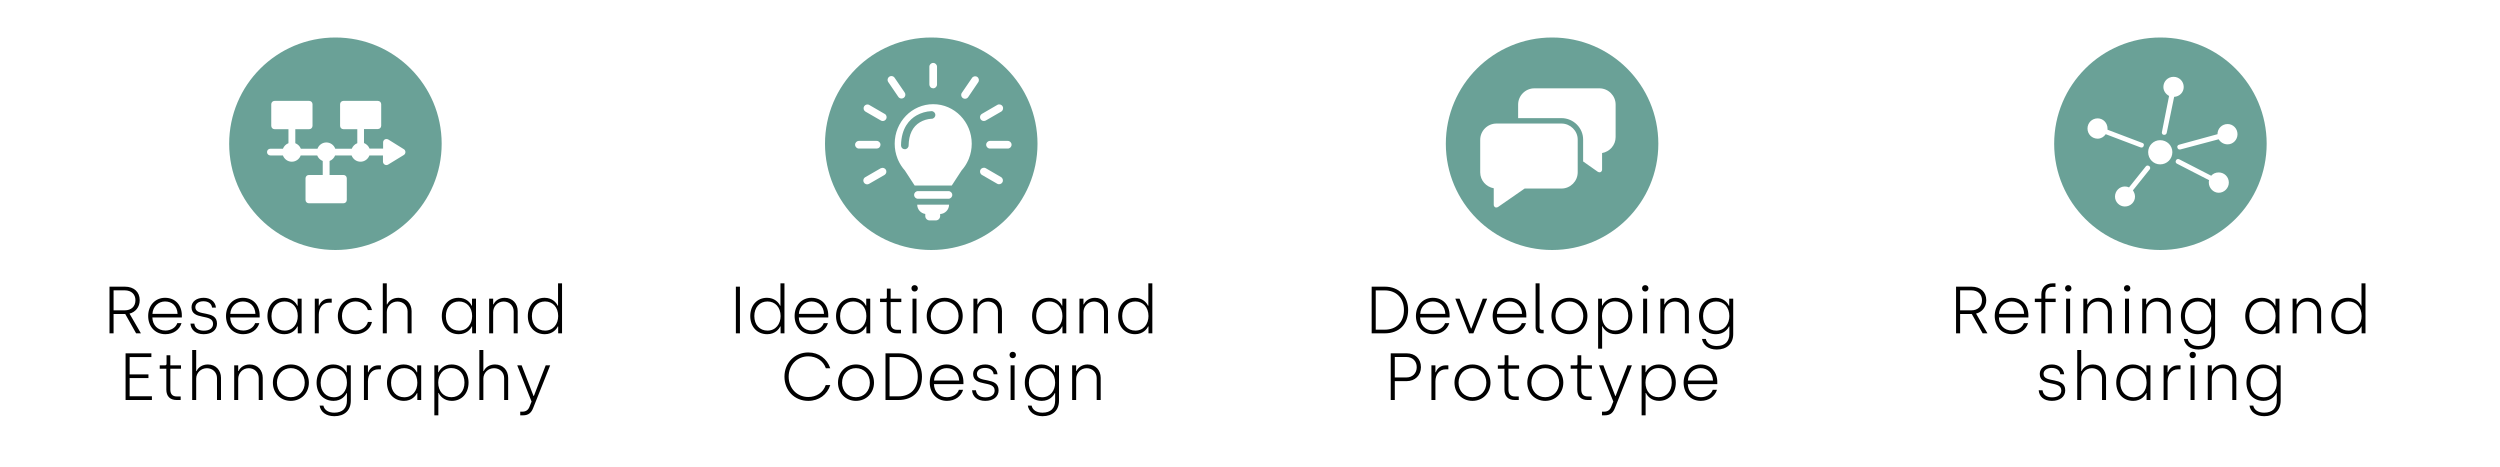
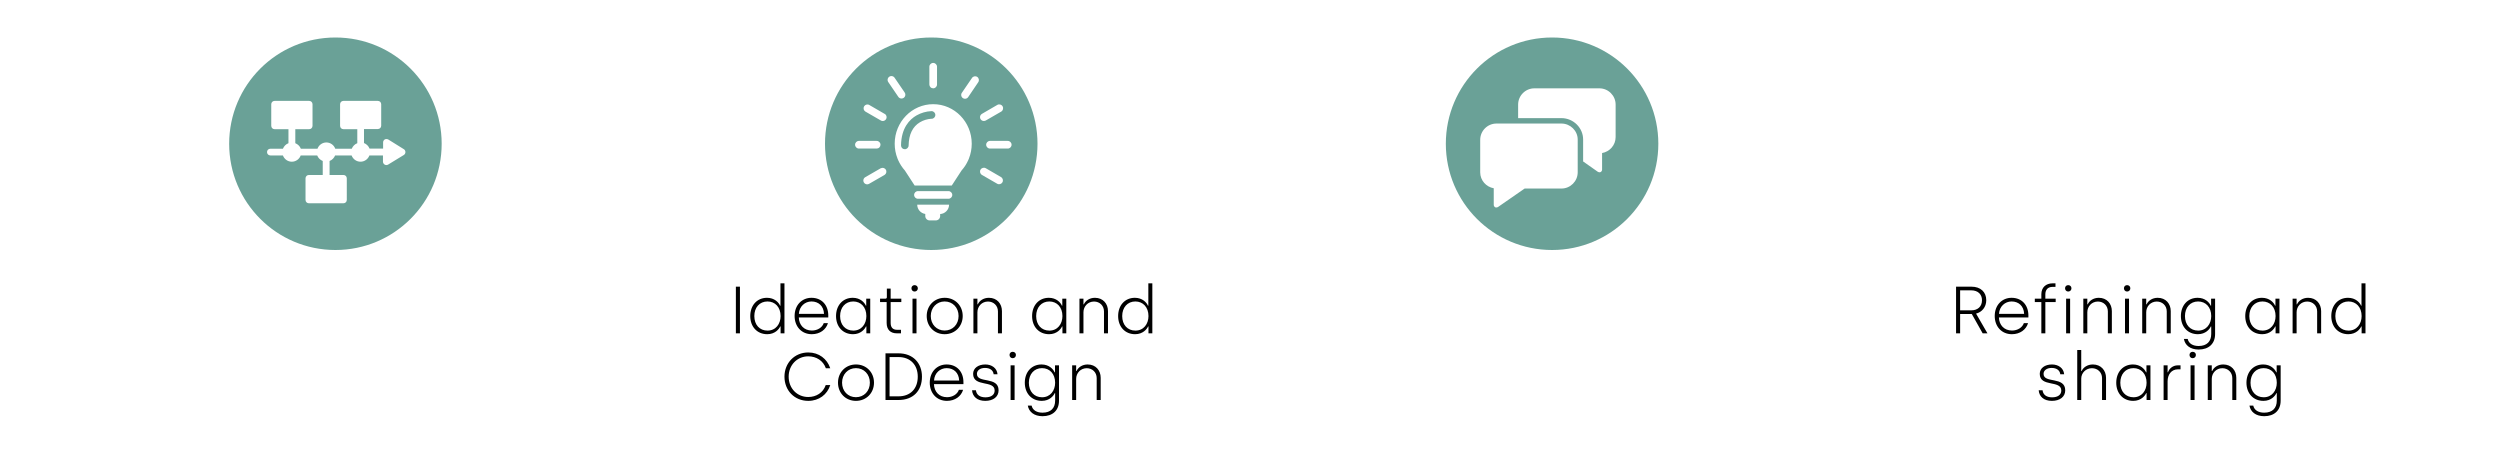
<svg xmlns="http://www.w3.org/2000/svg" width="600" height="112" viewBox="0 0 600 112" fill="none">
-   <path d="M26.282 80H27.258V75.36H30.058L32.666 80H33.818L31.082 75.264C32.458 74.928 33.53 73.728 33.53 72.048C33.53 70.08 32.17 68.8 29.962 68.8H26.282V80ZM27.258 74.48V69.68H29.914C31.578 69.68 32.506 70.672 32.506 72.048C32.506 73.616 31.434 74.48 29.962 74.48H27.258ZM39.69 80.208C41.642 80.208 43.098 79.104 43.562 77.552H42.554C42.186 78.624 41.034 79.328 39.706 79.328C37.818 79.328 36.618 78 36.57 76.192H43.642V75.696C43.642 73.296 42.138 71.472 39.61 71.472C37.354 71.472 35.562 73.184 35.562 75.84C35.562 78.336 37.194 80.208 39.69 80.208ZM36.586 75.328C36.682 73.536 38.042 72.352 39.61 72.352C41.29 72.352 42.538 73.424 42.618 75.328H36.586ZM48.879 80.208C50.799 80.208 52.079 79.232 52.079 77.68C52.079 74.256 46.879 76.096 46.879 73.728C46.879 72.896 47.663 72.304 48.815 72.304C50.031 72.304 50.783 72.88 50.895 73.824H51.823C51.695 72.336 50.431 71.472 48.895 71.472C47.199 71.472 45.967 72.352 45.967 73.728C45.967 76.992 51.135 75.152 51.135 77.728C51.135 78.736 50.319 79.36 48.927 79.36C47.631 79.36 46.767 78.784 46.639 77.664H45.711C45.823 79.168 46.943 80.208 48.879 80.208ZM58.37 80.208C60.322 80.208 61.778 79.104 62.242 77.552H61.234C60.866 78.624 59.714 79.328 58.386 79.328C56.498 79.328 55.298 78 55.25 76.192H62.322V75.696C62.322 73.296 60.818 71.472 58.29 71.472C56.034 71.472 54.242 73.184 54.242 75.84C54.242 78.336 55.874 80.208 58.37 80.208ZM55.266 75.328C55.362 73.536 56.722 72.352 58.29 72.352C59.97 72.352 61.218 73.424 61.298 75.328H55.266ZM68.263 80.208C70.135 80.208 71.096 78.976 71.368 78.352H71.463V80H72.391V71.68H71.431V73.36H71.335C71.031 72.624 70.023 71.472 68.2 71.472C65.816 71.472 64.183 73.28 64.183 75.856C64.183 78.4 65.816 80.208 68.263 80.208ZM68.328 79.344C66.424 79.344 65.159 77.952 65.159 75.856C65.159 73.792 66.424 72.352 68.311 72.352C70.151 72.352 71.463 73.728 71.463 75.856C71.463 77.76 70.296 79.344 68.328 79.344ZM75.548 80H76.508V75.52C76.508 73.936 77.388 72.64 78.988 72.64H79.612V71.68H78.972C77.692 71.68 76.86 72.544 76.604 73.344H76.508V71.68H75.548V80ZM85.354 80.208C87.146 80.208 88.874 79.104 89.274 77.264H88.298C87.962 78.512 86.73 79.328 85.386 79.328C83.45 79.328 82.074 77.824 82.074 75.84C82.074 73.904 83.402 72.352 85.354 72.352C86.714 72.352 87.93 73.168 88.282 74.416H89.274C88.842 72.576 87.146 71.472 85.338 71.472C82.89 71.472 81.082 73.376 81.082 75.84C81.082 78.304 82.858 80.208 85.354 80.208ZM91.869 80H92.829V74.88C92.829 73.472 93.965 72.368 95.405 72.368C96.765 72.368 97.821 73.36 97.821 74.736V80H98.781V74.672C98.781 72.896 97.565 71.472 95.629 71.472C94.269 71.472 93.293 72.208 92.925 73.056H92.829V68H91.869V80ZM110.112 80.208C111.984 80.208 112.944 78.976 113.216 78.352H113.312V80H114.24V71.68H113.28V73.36H113.184C112.88 72.624 111.872 71.472 110.048 71.472C107.664 71.472 106.032 73.28 106.032 75.856C106.032 78.4 107.664 80.208 110.112 80.208ZM110.176 79.344C108.272 79.344 107.008 77.952 107.008 75.856C107.008 73.792 108.272 72.352 110.16 72.352C112 72.352 113.312 73.728 113.312 75.856C113.312 77.76 112.144 79.344 110.176 79.344ZM117.397 80H118.357V74.944C118.357 73.52 119.429 72.368 120.901 72.368C122.245 72.368 123.285 73.36 123.285 74.736V80H124.245V74.672C124.245 72.896 123.061 71.472 121.109 71.472C119.781 71.472 118.821 72.208 118.453 73.04H118.357V71.68H117.397V80ZM130.761 80.208C132.633 80.208 133.593 78.976 133.865 78.352H133.961V80H134.889V68H133.929V73.36H133.833C133.529 72.624 132.521 71.472 130.697 71.472C128.313 71.472 126.681 73.28 126.681 75.856C126.681 78.4 128.313 80.208 130.761 80.208ZM130.825 79.344C128.921 79.344 127.657 77.952 127.657 75.856C127.657 73.792 128.921 72.352 130.809 72.352C132.649 72.352 133.961 73.728 133.961 75.856C133.961 77.76 132.793 79.344 130.825 79.344ZM30.138 96H36.458V95.104H31.114V90.736H35.626V89.856H31.114V85.696H36.33V84.8H30.138V96ZM42.369 96H43.361V95.152H42.433C41.361 95.152 40.881 94.544 40.881 93.488V88.496H43.441V87.68H40.881V85.264H39.969V87.328C39.969 87.552 39.825 87.68 39.633 87.68H38.337V88.496H39.921V93.504C39.921 95.152 40.865 96 42.369 96ZM46.126 96H47.086V90.88C47.086 89.472 48.222 88.368 49.662 88.368C51.022 88.368 52.078 89.36 52.078 90.736V96H53.038V90.672C53.038 88.896 51.822 87.472 49.886 87.472C48.526 87.472 47.55 88.208 47.182 89.056H47.086V84H46.126V96ZM56.208 96H57.168V90.944C57.168 89.52 58.24 88.368 59.712 88.368C61.056 88.368 62.096 89.36 62.096 90.736V96H63.056V90.672C63.056 88.896 61.872 87.472 59.92 87.472C58.592 87.472 57.632 88.208 57.264 89.04H57.168V87.68H56.208V96ZM69.796 96.208C72.276 96.208 74.132 94.336 74.132 91.84C74.132 89.344 72.292 87.472 69.812 87.472C67.348 87.472 65.492 89.328 65.492 91.84C65.492 94.352 67.332 96.208 69.796 96.208ZM69.796 95.328C67.876 95.328 66.468 93.856 66.468 91.84C66.468 89.856 67.876 88.352 69.796 88.352C71.732 88.352 73.14 89.84 73.14 91.84C73.14 93.856 71.732 95.328 69.796 95.328ZM80.237 99.888C82.653 99.888 84.189 98.512 84.189 96.16V87.68H83.229V89.36H83.133C82.829 88.624 81.821 87.472 79.997 87.472C77.613 87.472 75.981 89.28 75.981 91.856C75.981 94.4 77.613 96.208 80.061 96.208C81.933 96.208 82.893 94.976 83.165 94.352H83.261V96.16C83.261 97.936 82.221 99.04 80.237 99.04C78.877 99.04 77.853 98.464 77.613 97.344H76.701C76.957 98.832 78.205 99.888 80.237 99.888ZM80.125 95.344C78.221 95.344 76.957 93.952 76.957 91.856C76.957 89.792 78.221 88.352 80.109 88.352C81.949 88.352 83.261 89.728 83.261 91.856C83.261 93.76 82.093 95.344 80.125 95.344ZM87.346 96H88.306V91.52C88.306 89.936 89.186 88.64 90.786 88.64H91.41V87.68H90.77C89.49 87.68 88.658 88.544 88.402 89.344H88.306V87.68H87.346V96ZM96.96 96.208C98.832 96.208 99.792 94.976 100.064 94.352H100.16V96H101.088V87.68H100.128V89.36H100.032C99.728 88.624 98.72 87.472 96.896 87.472C94.512 87.472 92.88 89.28 92.88 91.856C92.88 94.4 94.512 96.208 96.96 96.208ZM97.024 95.344C95.12 95.344 93.856 93.952 93.856 91.856C93.856 89.792 95.12 88.352 97.008 88.352C98.848 88.352 100.16 89.728 100.16 91.856C100.16 93.76 98.992 95.344 97.024 95.344ZM104.244 99.68H105.204V94.32H105.3C105.604 95.056 106.612 96.208 108.436 96.208C110.82 96.208 112.452 94.4 112.452 91.824C112.452 89.28 110.82 87.472 108.372 87.472C106.5 87.472 105.54 88.704 105.268 89.328H105.172V87.68H104.244V99.68ZM108.324 95.328C106.484 95.328 105.172 93.952 105.172 91.824C105.172 89.92 106.34 88.336 108.308 88.336C110.212 88.336 111.476 89.728 111.476 91.824C111.476 93.888 110.212 95.328 108.324 95.328ZM115.045 96H116.005V90.88C116.005 89.472 117.141 88.368 118.581 88.368C119.941 88.368 120.997 89.36 120.997 90.736V96H121.957V90.672C121.957 88.896 120.741 87.472 118.805 87.472C117.445 87.472 116.469 88.208 116.101 89.056H116.005V84H115.045V96ZM124.856 99.68H125.528C126.872 99.68 127.528 99.024 127.96 97.92L132.04 87.68H130.968L128.136 95.024H128.04L125.192 87.68H124.136L127.576 96.368L127.096 97.584C126.792 98.368 126.264 98.8 125.352 98.8H124.856V99.68Z" fill="black" />
  <path fill-rule="evenodd" clip-rule="evenodd" d="M80.5 60C94.583 60 106 48.583 106 34.5C106 20.417 94.583 9 80.5 9C66.417 9 55 20.417 55 34.5C55 48.583 66.417 60 80.5 60ZM93.204 33.489L96.915 35.8C97.16 35.94 97.3 36.22 97.3 36.5C97.3 36.78 97.159 37.061 96.914 37.2L93.137 39.509C93.031 39.579 92.856 39.615 92.717 39.615C92.576 39.615 92.471 39.579 92.331 39.509C92.087 39.37 91.912 39.09 91.912 38.809V37.304H88.656C88.341 38.179 87.501 38.809 86.521 38.809C85.54 38.809 84.7 38.179 84.385 37.304H80.43C80.185 37.899 79.73 38.389 79.1 38.634V41.995H82.425C82.88 41.995 83.23 42.345 83.23 42.8L83.231 47.982C83.231 48.437 82.881 48.787 82.426 48.787H74.131C73.676 48.787 73.326 48.437 73.326 47.982V42.801C73.326 42.346 73.676 41.996 74.131 41.996H77.456V38.636C76.862 38.391 76.371 37.936 76.126 37.305H72.171C71.855 38.18 71.015 38.811 70.035 38.811C69.055 38.811 68.214 38.18 67.9 37.305H64.889C64.434 37.305 64.084 36.955 64.084 36.5C64.084 36.045 64.434 35.695 64.889 35.695L67.9 35.696C68.144 35.102 68.6 34.611 69.23 34.366V31.005H65.905C65.45 31.005 65.1 30.655 65.1 30.2V25.02C65.1 24.564 65.45 24.214 65.905 24.214H74.2C74.655 24.214 75.005 24.564 75.005 25.02V30.2C75.005 30.655 74.655 31.005 74.2 31.005L70.874 31.004V34.365C71.469 34.609 71.96 35.065 72.205 35.695H76.193C76.509 34.82 77.348 34.19 78.329 34.19C79.309 34.19 80.15 34.82 80.464 35.695L84.419 35.696C84.664 35.102 85.12 34.611 85.75 34.366V31.005H82.425C81.969 31.005 81.62 30.655 81.62 30.2V25.02C81.62 24.564 81.969 24.214 82.425 24.214H90.684C91.139 24.214 91.489 24.564 91.489 25.02V30.163C91.489 30.618 91.139 30.968 90.684 30.968H87.359V34.329C87.954 34.574 88.445 35.029 88.689 35.659H91.945V34.154C91.945 33.873 92.12 33.593 92.364 33.454C92.643 33.314 92.959 33.35 93.204 33.489Z" fill="#6AA197" />
  <path d="M176.61 80H177.586V68.8H176.61V80ZM184.142 80.208C186.014 80.208 186.974 78.976 187.246 78.352H187.342V80H188.27V68H187.31V73.36H187.214C186.91 72.624 185.902 71.472 184.078 71.472C181.694 71.472 180.062 73.28 180.062 75.856C180.062 78.4 181.694 80.208 184.142 80.208ZM184.206 79.344C182.302 79.344 181.038 77.952 181.038 75.856C181.038 73.792 182.302 72.352 184.19 72.352C186.03 72.352 187.342 73.728 187.342 75.856C187.342 77.76 186.174 79.344 184.206 79.344ZM194.835 80.208C196.787 80.208 198.243 79.104 198.707 77.552H197.699C197.331 78.624 196.179 79.328 194.851 79.328C192.963 79.328 191.763 78 191.715 76.192H198.787V75.696C198.787 73.296 197.283 71.472 194.755 71.472C192.499 71.472 190.707 73.184 190.707 75.84C190.707 78.336 192.339 80.208 194.835 80.208ZM191.731 75.328C191.827 73.536 193.187 72.352 194.755 72.352C196.435 72.352 197.683 73.424 197.763 75.328H191.731ZM204.728 80.208C206.6 80.208 207.56 78.976 207.832 78.352H207.928V80H208.856V71.68H207.896V73.36H207.8C207.496 72.624 206.488 71.472 204.664 71.472C202.28 71.472 200.648 73.28 200.648 75.856C200.648 78.4 202.28 80.208 204.728 80.208ZM204.792 79.344C202.888 79.344 201.624 77.952 201.624 75.856C201.624 73.792 202.888 72.352 204.776 72.352C206.616 72.352 207.928 73.728 207.928 75.856C207.928 77.76 206.76 79.344 204.792 79.344ZM215.245 80H216.237V79.152H215.309C214.237 79.152 213.757 78.544 213.757 77.488V72.496H216.317V71.68H213.757V69.264H212.845V71.328C212.845 71.552 212.701 71.68 212.509 71.68H211.213V72.496H212.797V77.504C212.797 79.152 213.741 80 215.245 80ZM219.497 69.968C219.961 69.968 220.281 69.632 220.281 69.184C220.281 68.752 219.961 68.432 219.497 68.432C219.065 68.432 218.745 68.752 218.745 69.184C218.745 69.632 219.065 69.968 219.497 69.968ZM219.001 80H219.961V71.68H219.001V80ZM226.715 80.208C229.195 80.208 231.051 78.336 231.051 75.84C231.051 73.344 229.211 71.472 226.731 71.472C224.267 71.472 222.411 73.328 222.411 75.84C222.411 78.352 224.251 80.208 226.715 80.208ZM226.715 79.328C224.795 79.328 223.387 77.856 223.387 75.84C223.387 73.856 224.795 72.352 226.715 72.352C228.651 72.352 230.059 73.84 230.059 75.84C230.059 77.856 228.651 79.328 226.715 79.328ZM233.619 80H234.579V74.944C234.579 73.52 235.651 72.368 237.123 72.368C238.467 72.368 239.507 73.36 239.507 74.736V80H240.467V74.672C240.467 72.896 239.283 71.472 237.331 71.472C236.003 71.472 235.043 72.208 234.675 73.04H234.579V71.68H233.619V80ZM251.784 80.208C253.656 80.208 254.616 78.976 254.888 78.352H254.984V80H255.912V71.68H254.952V73.36H254.856C254.552 72.624 253.544 71.472 251.72 71.472C249.336 71.472 247.704 73.28 247.704 75.856C247.704 78.4 249.336 80.208 251.784 80.208ZM251.848 79.344C249.944 79.344 248.68 77.952 248.68 75.856C248.68 73.792 249.944 72.352 251.832 72.352C253.672 72.352 254.984 73.728 254.984 75.856C254.984 77.76 253.816 79.344 251.848 79.344ZM259.069 80H260.029V74.944C260.029 73.52 261.101 72.368 262.573 72.368C263.917 72.368 264.957 73.36 264.957 74.736V80H265.917V74.672C265.917 72.896 264.733 71.472 262.781 71.472C261.453 71.472 260.493 72.208 260.125 73.04H260.029V71.68H259.069V80ZM272.433 80.208C274.305 80.208 275.265 78.976 275.537 78.352H275.633V80H276.561V68H275.601V73.36H275.505C275.201 72.624 274.193 71.472 272.369 71.472C269.985 71.472 268.353 73.28 268.353 75.856C268.353 78.4 269.985 80.208 272.433 80.208ZM272.497 79.344C270.593 79.344 269.329 77.952 269.329 75.856C269.329 73.792 270.593 72.352 272.481 72.352C274.321 72.352 275.633 73.728 275.633 75.856C275.633 77.76 274.465 79.344 272.497 79.344ZM193.983 96.208C196.543 96.208 198.543 94.704 199.263 92.416H198.175C197.551 94.256 195.903 95.28 193.983 95.28C191.311 95.28 189.279 93.216 189.279 90.4C189.279 87.616 191.311 85.52 193.983 85.52C195.919 85.52 197.567 86.56 198.207 88.384H199.263C198.511 86.128 196.559 84.592 193.983 84.592C190.687 84.592 188.271 87.12 188.271 90.4C188.271 93.712 190.671 96.208 193.983 96.208ZM205.423 96.208C207.903 96.208 209.759 94.336 209.759 91.84C209.759 89.344 207.919 87.472 205.439 87.472C202.975 87.472 201.119 89.328 201.119 91.84C201.119 94.352 202.959 96.208 205.423 96.208ZM205.423 95.328C203.503 95.328 202.095 93.856 202.095 91.84C202.095 89.856 203.503 88.352 205.423 88.352C207.359 88.352 208.767 89.84 208.767 91.84C208.767 93.856 207.359 95.328 205.423 95.328ZM212.519 96H215.655C219.127 96 221.271 93.824 221.271 90.4C221.271 87.136 219.127 84.8 215.655 84.8H212.519V96ZM213.495 95.12V85.696H215.655C218.471 85.696 220.263 87.568 220.263 90.4C220.263 93.328 218.455 95.12 215.655 95.12H213.495ZM227.271 96.208C229.223 96.208 230.679 95.104 231.143 93.552H230.135C229.767 94.624 228.615 95.328 227.287 95.328C225.399 95.328 224.199 94 224.151 92.192H231.223V91.696C231.223 89.296 229.719 87.472 227.191 87.472C224.935 87.472 223.143 89.184 223.143 91.84C223.143 94.336 224.775 96.208 227.271 96.208ZM224.167 91.328C224.263 89.536 225.623 88.352 227.191 88.352C228.871 88.352 230.119 89.424 230.199 91.328H224.167ZM236.46 96.208C238.38 96.208 239.66 95.232 239.66 93.68C239.66 90.256 234.46 92.096 234.46 89.728C234.46 88.896 235.244 88.304 236.396 88.304C237.612 88.304 238.364 88.88 238.476 89.824H239.404C239.276 88.336 238.012 87.472 236.476 87.472C234.78 87.472 233.548 88.352 233.548 89.728C233.548 92.992 238.716 91.152 238.716 93.728C238.716 94.736 237.9 95.36 236.508 95.36C235.212 95.36 234.348 94.784 234.22 93.664H233.292C233.404 95.168 234.524 96.208 236.46 96.208ZM243.039 85.968C243.503 85.968 243.823 85.632 243.823 85.184C243.823 84.752 243.503 84.432 243.039 84.432C242.607 84.432 242.287 84.752 242.287 85.184C242.287 85.632 242.607 85.968 243.039 85.968ZM242.543 96H243.503V87.68H242.543V96ZM250.208 99.888C252.624 99.888 254.16 98.512 254.16 96.16V87.68H253.2V89.36H253.104C252.8 88.624 251.792 87.472 249.968 87.472C247.584 87.472 245.952 89.28 245.952 91.856C245.952 94.4 247.584 96.208 250.032 96.208C251.904 96.208 252.864 94.976 253.136 94.352H253.232V96.16C253.232 97.936 252.192 99.04 250.208 99.04C248.848 99.04 247.824 98.464 247.584 97.344H246.672C246.928 98.832 248.176 99.888 250.208 99.888ZM250.096 95.344C248.192 95.344 246.928 93.952 246.928 91.856C246.928 89.792 248.192 88.352 250.08 88.352C251.92 88.352 253.232 89.728 253.232 91.856C253.232 93.76 252.064 95.344 250.096 95.344ZM257.317 96H258.277V90.944C258.277 89.52 259.349 88.368 260.821 88.368C262.165 88.368 263.205 89.36 263.205 90.736V96H264.165V90.672C264.165 88.896 262.981 87.472 261.029 87.472C259.701 87.472 258.741 88.208 258.373 89.04H258.277V87.68H257.317V96Z" fill="black" />
  <path fill-rule="evenodd" clip-rule="evenodd" d="M249 34.5C249 48.583 237.583 60 223.5 60C209.417 60 198 48.583 198 34.5C198 20.417 209.417 9 223.5 9C237.583 9 249 20.417 249 34.5ZM241.858 33.815H237.599C237.092 33.815 236.68 34.227 236.68 34.735C236.68 35.244 237.092 35.656 237.599 35.656H241.858C242.367 35.656 242.779 35.244 242.779 34.735C242.779 34.227 242.367 33.815 241.858 33.815ZM236.6 28.914C236.456 28.996 236.292 29.039 236.126 29.036V29.041C235.708 29.042 235.342 28.762 235.233 28.36C235.123 27.956 235.301 27.529 235.663 27.323L239.351 25.18C239.794 24.921 240.364 25.07 240.621 25.515C240.88 25.958 240.731 26.526 240.288 26.785L236.6 28.914ZM234.543 18.46C234.126 18.186 233.568 18.291 233.283 18.7L230.881 22.219H230.879C230.723 22.421 230.659 22.676 230.699 22.927C230.74 23.178 230.881 23.402 231.091 23.544C231.303 23.685 231.562 23.735 231.81 23.679C232.057 23.623 232.272 23.467 232.4 23.247L234.786 19.72C235.06 19.303 234.951 18.744 234.543 18.46ZM217.18 23.157C217.021 23.459 216.706 23.648 216.364 23.648C216.059 23.649 215.772 23.5 215.6 23.247L213.201 19.72C213.054 19.518 212.993 19.266 213.036 19.02C213.078 18.774 213.218 18.554 213.424 18.414C213.631 18.273 213.887 18.222 214.132 18.275C214.376 18.326 214.589 18.475 214.722 18.687V18.688L217.124 22.207C217.318 22.488 217.339 22.854 217.18 23.157ZM212.299 27.323L208.608 25.18C208.17 24.947 207.627 25.103 207.379 25.533C207.131 25.961 207.267 26.509 207.687 26.771L211.375 28.901C211.587 29.034 211.843 29.075 212.084 29.014C212.327 28.954 212.535 28.798 212.66 28.581C212.785 28.366 212.816 28.109 212.747 27.868C212.678 27.628 212.516 27.426 212.294 27.31L212.299 27.323ZM236.6 40.38L240.27 42.51V42.518C240.69 42.781 240.826 43.329 240.578 43.757C240.331 44.187 239.788 44.343 239.351 44.11L235.663 41.98C235.222 41.721 235.072 41.153 235.332 40.712C235.591 40.271 236.159 40.121 236.6 40.38ZM211.379 40.38L207.692 42.51C207.471 42.626 207.308 42.828 207.239 43.068C207.17 43.307 207.202 43.565 207.326 43.781C207.451 43.998 207.659 44.154 207.9 44.214C208.143 44.273 208.399 44.234 208.611 44.101L212.299 41.98C212.719 41.717 212.855 41.169 212.607 40.739C212.36 40.311 211.817 40.156 211.379 40.388V40.38ZM210.401 33.815C210.908 33.815 211.32 34.226 211.32 34.735C211.32 34.979 211.223 35.212 211.051 35.385C210.878 35.559 210.644 35.655 210.401 35.655H206.142C205.633 35.655 205.221 35.244 205.221 34.735C205.221 34.226 205.633 33.815 206.142 33.815H210.401ZM223.967 21.198C224.474 21.198 224.886 20.787 224.886 20.278V16.02C224.886 15.512 224.474 15.1 223.967 15.1C223.459 15.1 223.047 15.512 223.047 16.02V20.278C223.047 20.523 223.144 20.757 223.316 20.929C223.488 21.102 223.723 21.198 223.967 21.198ZM220.309 45.865H227.624C228.133 45.865 228.545 46.277 228.545 46.785C228.545 47.292 228.133 47.704 227.624 47.704H220.309C219.8 47.704 219.388 47.292 219.388 46.785C219.388 46.277 219.8 45.865 220.309 45.865ZM222.067 51.35V51.855C222.067 52.431 222.533 52.898 223.109 52.9H224.597C225.171 52.898 225.636 52.433 225.637 51.858V51.371C226.835 51.305 227.773 50.319 227.78 49.12H220.131C220.138 50.239 220.96 51.187 222.067 51.35ZM214.727 34.49C214.727 29.253 218.86 25.003 223.967 25.003C229.073 25.003 233.216 29.251 233.216 34.492C233.216 35.711 232.987 36.919 232.538 38.052H232.54C232.482 38.195 232.425 38.334 232.362 38.472C231.962 39.365 231.426 40.188 230.774 40.917L228.427 44.525H219.515L217.167 40.917C216.516 40.188 215.979 39.365 215.579 38.472H215.58C215.518 38.333 215.459 38.192 215.403 38.052C214.955 36.919 214.726 35.711 214.727 34.492V34.49ZM220.791 29.337C221.629 28.843 222.574 28.556 223.547 28.497L223.564 28.511C224.071 28.511 224.482 28.099 224.482 27.59C224.482 27.083 224.071 26.672 223.564 26.672C222.294 26.722 221.055 27.078 219.951 27.708C218.3 28.658 216.319 30.678 216.246 34.878C216.242 35.122 216.335 35.357 216.504 35.532C216.673 35.71 216.906 35.81 217.15 35.815C217.651 35.815 218.061 35.413 218.069 34.912V34.911C218.115 32.277 219.031 30.382 220.791 29.337Z" fill="#6AA197" />
-   <path d="M329.2 80H332.336C335.808 80 337.952 77.824 337.952 74.4C337.952 71.136 335.808 68.8 332.336 68.8H329.2V80ZM330.176 79.12V69.696H332.336C335.152 69.696 336.944 71.568 336.944 74.4C336.944 77.328 335.136 79.12 332.336 79.12H330.176ZM343.952 80.208C345.904 80.208 347.36 79.104 347.824 77.552H346.816C346.448 78.624 345.296 79.328 343.968 79.328C342.08 79.328 340.88 78 340.832 76.192H347.904V75.696C347.904 73.296 346.4 71.472 343.872 71.472C341.616 71.472 339.824 73.184 339.824 75.84C339.824 78.336 341.456 80.208 343.952 80.208ZM340.848 75.328C340.944 73.536 342.304 72.352 343.872 72.352C345.552 72.352 346.8 73.424 346.88 75.328H340.848ZM352.571 80H353.611L356.923 71.68H355.867L353.131 78.832H353.035L350.299 71.68H349.275L352.571 80ZM362.366 80.208C364.318 80.208 365.774 79.104 366.238 77.552H365.23C364.862 78.624 363.71 79.328 362.382 79.328C360.494 79.328 359.294 78 359.246 76.192H366.318V75.696C366.318 73.296 364.814 71.472 362.286 71.472C360.03 71.472 358.238 73.184 358.238 75.84C358.238 78.336 359.87 80.208 362.366 80.208ZM359.262 75.328C359.358 73.536 360.718 72.352 362.286 72.352C363.966 72.352 365.214 73.424 365.294 75.328H359.262ZM369.964 80H370.476V79.152H370.124C369.724 79.152 369.5 78.88 369.5 78.448V68H368.54V78.448C368.54 79.44 369.084 80 369.964 80ZM376.644 80.208C379.124 80.208 380.98 78.336 380.98 75.84C380.98 73.344 379.14 71.472 376.66 71.472C374.196 71.472 372.34 73.328 372.34 75.84C372.34 78.352 374.18 80.208 376.644 80.208ZM376.644 79.328C374.724 79.328 373.316 77.856 373.316 75.84C373.316 73.856 374.724 72.352 376.644 72.352C378.58 72.352 379.988 73.84 379.988 75.84C379.988 77.856 378.58 79.328 376.644 79.328ZM383.549 83.68H384.509V78.32H384.605C384.909 79.056 385.917 80.208 387.741 80.208C390.125 80.208 391.757 78.4 391.757 75.824C391.757 73.28 390.125 71.472 387.677 71.472C385.805 71.472 384.845 72.704 384.573 73.328H384.477V71.68H383.549V83.68ZM387.629 79.328C385.789 79.328 384.477 77.952 384.477 75.824C384.477 73.92 385.645 72.336 387.613 72.336C389.517 72.336 390.781 73.728 390.781 75.824C390.781 77.888 389.517 79.328 387.629 79.328ZM394.846 69.968C395.31 69.968 395.63 69.632 395.63 69.184C395.63 68.752 395.31 68.432 394.846 68.432C394.414 68.432 394.094 68.752 394.094 69.184C394.094 69.632 394.414 69.968 394.846 69.968ZM394.35 80H395.31V71.68H394.35V80ZM398.479 80H399.439V74.944C399.439 73.52 400.511 72.368 401.983 72.368C403.327 72.368 404.367 73.36 404.367 74.736V80H405.327V74.672C405.327 72.896 404.143 71.472 402.191 71.472C400.863 71.472 399.903 72.208 399.535 73.04H399.439V71.68H398.479V80ZM412.019 83.888C414.435 83.888 415.971 82.512 415.971 80.16V71.68H415.011V73.36H414.915C414.611 72.624 413.603 71.472 411.779 71.472C409.395 71.472 407.763 73.28 407.763 75.856C407.763 78.4 409.395 80.208 411.843 80.208C413.715 80.208 414.675 78.976 414.947 78.352H415.043V80.16C415.043 81.936 414.003 83.04 412.019 83.04C410.659 83.04 409.635 82.464 409.395 81.344H408.483C408.739 82.832 409.987 83.888 412.019 83.888ZM411.907 79.344C410.003 79.344 408.739 77.952 408.739 75.856C408.739 73.792 410.003 72.352 411.891 72.352C413.731 72.352 415.043 73.728 415.043 75.856C415.043 77.76 413.875 79.344 411.907 79.344ZM333.775 96H334.751V91.472H337.615C339.583 91.472 341.023 90.096 341.023 88.128C341.023 86.096 339.631 84.8 337.615 84.8H333.775V96ZM334.751 90.592V85.68H337.535C339.023 85.68 340.015 86.672 340.015 88.128C340.015 89.552 339.023 90.592 337.535 90.592H334.751ZM343.54 96H344.5V91.52C344.5 89.936 345.38 88.64 346.98 88.64H347.604V87.68H346.964C345.684 87.68 344.852 88.544 344.596 89.344H344.5V87.68H343.54V96ZM353.378 96.208C355.858 96.208 357.714 94.336 357.714 91.84C357.714 89.344 355.874 87.472 353.394 87.472C350.93 87.472 349.074 89.328 349.074 91.84C349.074 94.352 350.914 96.208 353.378 96.208ZM353.378 95.328C351.458 95.328 350.05 93.856 350.05 91.84C350.05 89.856 351.458 88.352 353.378 88.352C355.314 88.352 356.722 89.84 356.722 91.84C356.722 93.856 355.314 95.328 353.378 95.328ZM363.515 96H364.507V95.152H363.579C362.507 95.152 362.027 94.544 362.027 93.488V88.496H364.587V87.68H362.027V85.264H361.115V87.328C361.115 87.552 360.971 87.68 360.779 87.68H359.483V88.496H361.067V93.504C361.067 95.152 362.011 96 363.515 96ZM370.855 96.208C373.335 96.208 375.191 94.336 375.191 91.84C375.191 89.344 373.351 87.472 370.871 87.472C368.407 87.472 366.551 89.328 366.551 91.84C366.551 94.352 368.391 96.208 370.855 96.208ZM370.855 95.328C368.935 95.328 367.527 93.856 367.527 91.84C367.527 89.856 368.935 88.352 370.855 88.352C372.791 88.352 374.199 89.84 374.199 91.84C374.199 93.856 372.791 95.328 370.855 95.328ZM380.992 96H381.984V95.152H381.056C379.984 95.152 379.504 94.544 379.504 93.488V88.496H382.064V87.68H379.504V85.264H378.592V87.328C378.592 87.552 378.448 87.68 378.256 87.68H376.96V88.496H378.544V93.504C378.544 95.152 379.488 96 380.992 96ZM384.476 99.68H385.148C386.492 99.68 387.148 99.024 387.58 97.92L391.66 87.68H390.588L387.756 95.024H387.66L384.812 87.68H383.756L387.196 96.368L386.716 97.584C386.412 98.368 385.884 98.8 384.972 98.8H384.476V99.68ZM393.987 99.68H394.947V94.32H395.043C395.347 95.056 396.355 96.208 398.179 96.208C400.563 96.208 402.195 94.4 402.195 91.824C402.195 89.28 400.563 87.472 398.115 87.472C396.243 87.472 395.283 88.704 395.011 89.328H394.915V87.68H393.987V99.68ZM398.067 95.328C396.227 95.328 394.915 93.952 394.915 91.824C394.915 89.92 396.083 88.336 398.051 88.336C399.955 88.336 401.219 89.728 401.219 91.824C401.219 93.888 399.955 95.328 398.067 95.328ZM408.196 96.208C410.148 96.208 411.604 95.104 412.068 93.552H411.06C410.692 94.624 409.54 95.328 408.212 95.328C406.324 95.328 405.124 94 405.076 92.192H412.148V91.696C412.148 89.296 410.644 87.472 408.116 87.472C405.86 87.472 404.068 89.184 404.068 91.84C404.068 94.336 405.7 96.208 408.196 96.208ZM405.092 91.328C405.188 89.536 406.548 88.352 408.116 88.352C409.796 88.352 411.044 89.424 411.124 91.328H405.092Z" fill="black" />
  <path fill-rule="evenodd" clip-rule="evenodd" d="M398 34.5C398 48.583 386.583 60 372.5 60C358.417 60 347 48.583 347 34.5C347 20.417 358.417 9 372.5 9C386.583 9 398 20.417 398 34.5ZM383.851 21.2H368.251C366.106 21.2 364.351 22.954 364.351 25.099V28.349H374.751C377.611 28.349 379.951 30.689 379.951 33.484V38.749L383.461 41.219C383.59 41.284 383.721 41.348 383.851 41.348C383.98 41.348 384.046 41.348 384.175 41.283C384.37 41.153 384.5 40.958 384.5 40.698V36.732C386.32 36.408 387.749 34.848 387.749 32.898L387.751 25.099C387.751 22.954 385.996 21.2 383.851 21.2ZM359.149 29.65H374.749C376.894 29.65 378.649 31.405 378.649 33.484V41.35C378.649 43.495 376.894 45.25 374.749 45.25L365.909 45.252L359.539 49.671L359.535 49.673C359.407 49.736 359.278 49.8 359.149 49.8C359.02 49.8 358.954 49.8 358.825 49.735C358.63 49.605 358.5 49.41 358.5 49.15L358.499 45.184C356.68 44.86 355.249 43.3 355.249 41.35V33.55C355.249 31.405 357.004 29.65 359.149 29.65Z" fill="#6AA197" />
  <path d="M469.454 80H470.43V75.36H473.23L475.838 80H476.99L474.254 75.264C475.63 74.928 476.702 73.728 476.702 72.048C476.702 70.08 475.342 68.8 473.134 68.8H469.454V80ZM470.43 74.48V69.68H473.086C474.75 69.68 475.678 70.672 475.678 72.048C475.678 73.616 474.606 74.48 473.134 74.48H470.43ZM482.862 80.208C484.814 80.208 486.27 79.104 486.734 77.552H485.726C485.358 78.624 484.206 79.328 482.878 79.328C480.99 79.328 479.79 78 479.742 76.192H486.814V75.696C486.814 73.296 485.31 71.472 482.782 71.472C480.526 71.472 478.734 73.184 478.734 75.84C478.734 78.336 480.366 80.208 482.862 80.208ZM479.758 75.328C479.854 73.536 481.214 72.352 482.782 72.352C484.462 72.352 485.71 73.424 485.79 75.328H479.758ZM489.923 80H490.883V72.496H493.363V71.68H490.883V70.64C490.883 69.584 491.443 68.848 492.627 68.848H493.315V68H492.643C491.027 68 489.923 68.976 489.923 70.624V71.68H488.355V72.496H489.923V80ZM496.364 69.968C496.828 69.968 497.148 69.632 497.148 69.184C497.148 68.752 496.828 68.432 496.364 68.432C495.932 68.432 495.612 68.752 495.612 69.184C495.612 69.632 495.932 69.968 496.364 69.968ZM495.868 80H496.828V71.68H495.868V80ZM499.997 80H500.957V74.944C500.957 73.52 502.029 72.368 503.501 72.368C504.845 72.368 505.885 73.36 505.885 74.736V80H506.845V74.672C506.845 72.896 505.661 71.472 503.709 71.472C502.381 71.472 501.421 72.208 501.053 73.04H500.957V71.68H499.997V80ZM510.497 69.968C510.961 69.968 511.281 69.632 511.281 69.184C511.281 68.752 510.961 68.432 510.497 68.432C510.065 68.432 509.745 68.752 509.745 69.184C509.745 69.632 510.065 69.968 510.497 69.968ZM510.001 80H510.961V71.68H510.001V80ZM514.131 80H515.091V74.944C515.091 73.52 516.163 72.368 517.635 72.368C518.979 72.368 520.019 73.36 520.019 74.736V80H520.979V74.672C520.979 72.896 519.795 71.472 517.843 71.472C516.515 71.472 515.555 72.208 515.187 73.04H515.091V71.68H514.131V80ZM527.671 83.888C530.087 83.888 531.623 82.512 531.623 80.16V71.68H530.663V73.36H530.567C530.263 72.624 529.255 71.472 527.431 71.472C525.047 71.472 523.415 73.28 523.415 75.856C523.415 78.4 525.047 80.208 527.495 80.208C529.367 80.208 530.327 78.976 530.599 78.352H530.695V80.16C530.695 81.936 529.655 83.04 527.671 83.04C526.311 83.04 525.287 82.464 525.047 81.344H524.135C524.391 82.832 525.639 83.888 527.671 83.888ZM527.559 79.344C525.655 79.344 524.391 77.952 524.391 75.856C524.391 73.792 525.655 72.352 527.543 72.352C529.383 72.352 530.695 73.728 530.695 75.856C530.695 77.76 529.527 79.344 527.559 79.344ZM542.94 80.208C544.812 80.208 545.772 78.976 546.044 78.352H546.14V80H547.068V71.68H546.108V73.36H546.012C545.708 72.624 544.7 71.472 542.876 71.472C540.492 71.472 538.86 73.28 538.86 75.856C538.86 78.4 540.492 80.208 542.94 80.208ZM543.004 79.344C541.1 79.344 539.836 77.952 539.836 75.856C539.836 73.792 541.1 72.352 542.988 72.352C544.828 72.352 546.14 73.728 546.14 75.856C546.14 77.76 544.972 79.344 543.004 79.344ZM550.225 80H551.185V74.944C551.185 73.52 552.257 72.368 553.729 72.368C555.073 72.368 556.113 73.36 556.113 74.736V80H557.073V74.672C557.073 72.896 555.889 71.472 553.937 71.472C552.609 71.472 551.649 72.208 551.281 73.04H551.185V71.68H550.225V80ZM563.589 80.208C565.461 80.208 566.421 78.976 566.693 78.352H566.789V80H567.717V68H566.757V73.36H566.661C566.357 72.624 565.349 71.472 563.525 71.472C561.141 71.472 559.509 73.28 559.509 75.856C559.509 78.4 561.141 80.208 563.589 80.208ZM563.653 79.344C561.749 79.344 560.485 77.952 560.485 75.856C560.485 73.792 561.749 72.352 563.637 72.352C565.477 72.352 566.789 73.728 566.789 75.856C566.789 77.76 565.621 79.344 563.653 79.344ZM492.454 96.208C494.374 96.208 495.654 95.232 495.654 93.68C495.654 90.256 490.454 92.096 490.454 89.728C490.454 88.896 491.238 88.304 492.39 88.304C493.606 88.304 494.358 88.88 494.47 89.824H495.398C495.27 88.336 494.006 87.472 492.47 87.472C490.774 87.472 489.542 88.352 489.542 89.728C489.542 92.992 494.71 91.152 494.71 93.728C494.71 94.736 493.894 95.36 492.502 95.36C491.206 95.36 490.342 94.784 490.214 93.664H489.286C489.398 95.168 490.518 96.208 492.454 96.208ZM498.536 96H499.496V90.88C499.496 89.472 500.632 88.368 502.072 88.368C503.432 88.368 504.488 89.36 504.488 90.736V96H505.448V90.672C505.448 88.896 504.232 87.472 502.296 87.472C500.936 87.472 499.96 88.208 499.592 89.056H499.496V84H498.536V96ZM511.979 96.208C513.851 96.208 514.811 94.976 515.083 94.352H515.179V96H516.107V87.68H515.147V89.36H515.051C514.747 88.624 513.739 87.472 511.915 87.472C509.531 87.472 507.899 89.28 507.899 91.856C507.899 94.4 509.531 96.208 511.979 96.208ZM512.043 95.344C510.139 95.344 508.875 93.952 508.875 91.856C508.875 89.792 510.139 88.352 512.027 88.352C513.867 88.352 515.179 89.728 515.179 91.856C515.179 93.76 514.011 95.344 512.043 95.344ZM519.263 96H520.223V91.52C520.223 89.936 521.103 88.64 522.703 88.64H523.327V87.68H522.687C521.407 87.68 520.575 88.544 520.319 89.344H520.223V87.68H519.263V96ZM526.232 85.968C526.696 85.968 527.016 85.632 527.016 85.184C527.016 84.752 526.696 84.432 526.232 84.432C525.8 84.432 525.48 84.752 525.48 85.184C525.48 85.632 525.8 85.968 526.232 85.968ZM525.736 96H526.696V87.68H525.736V96ZM529.865 96H530.825V90.944C530.825 89.52 531.897 88.368 533.369 88.368C534.713 88.368 535.753 89.36 535.753 90.736V96H536.713V90.672C536.713 88.896 535.529 87.472 533.577 87.472C532.249 87.472 531.289 88.208 530.921 89.04H530.825V87.68H529.865V96ZM543.405 99.888C545.821 99.888 547.357 98.512 547.357 96.16V87.68H546.397V89.36H546.301C545.997 88.624 544.989 87.472 543.165 87.472C540.781 87.472 539.149 89.28 539.149 91.856C539.149 94.4 540.781 96.208 543.229 96.208C545.101 96.208 546.061 94.976 546.333 94.352H546.429V96.16C546.429 97.936 545.389 99.04 543.405 99.04C542.045 99.04 541.021 98.464 540.781 97.344H539.869C540.125 98.832 541.373 99.888 543.405 99.888ZM543.293 95.344C541.389 95.344 540.125 93.952 540.125 91.856C540.125 89.792 541.389 88.352 543.277 88.352C545.117 88.352 546.429 89.728 546.429 91.856C546.429 93.76 545.261 95.344 543.293 95.344Z" fill="black" />
-   <path fill-rule="evenodd" clip-rule="evenodd" d="M544 34.5C544 48.583 532.583 60 518.5 60C504.417 60 493 48.583 493 34.5C493 20.417 504.417 9 518.5 9C532.583 9 544 20.417 544 34.5ZM518.426 33.641C520.076 33.641 521.367 34.932 521.367 36.51C521.367 38.16 520.076 39.451 518.426 39.451C516.848 39.451 515.557 38.16 515.557 36.51C515.557 34.932 516.848 33.641 518.426 33.641ZM537 32.207C537 30.844 535.924 29.768 534.633 29.768C533.271 29.768 532.195 30.844 532.195 32.207L523.016 34.717C522.658 34.789 522.443 35.147 522.586 35.434C522.658 35.793 522.945 35.936 523.303 35.865L532.482 33.426C532.912 34.143 533.701 34.645 534.633 34.645C535.924 34.645 537 33.57 537 32.207ZM503.438 28.406C504.729 28.406 505.805 29.482 505.805 30.844V31.131L514.124 34.287C514.483 34.358 514.626 34.717 514.483 35.004C514.411 35.362 514.053 35.506 513.694 35.362L505.375 32.207C504.944 32.852 504.227 33.283 503.438 33.283C502.076 33.283 501 32.207 501 30.844C501 29.482 502.076 28.406 503.438 28.406ZM510.969 44.972C510.682 44.828 510.323 44.756 509.965 44.756C508.674 44.756 507.598 45.832 507.598 47.195C507.598 48.486 508.674 49.562 509.965 49.562C511.327 49.562 512.403 48.486 512.403 47.195C512.403 46.621 512.188 46.119 511.901 45.689L515.917 40.669C516.132 40.453 516.061 40.023 515.845 39.88C515.559 39.664 515.2 39.664 514.985 39.951L510.969 44.972ZM521.797 23.244L520.004 31.921C519.932 32.208 519.646 32.423 519.287 32.352C519 32.352 518.785 31.993 518.857 31.706L520.578 23.028C519.789 22.598 519.215 21.809 519.215 20.877C519.215 19.514 520.291 18.438 521.654 18.438C523.016 18.438 524.092 19.514 524.092 20.877C524.092 22.168 523.088 23.172 521.797 23.244ZM522.513 39.306L530.187 43.25C530.115 43.465 530.115 43.609 530.115 43.824C530.115 45.115 531.191 46.262 532.482 46.262C533.844 46.262 534.92 45.115 534.92 43.824C534.92 42.461 533.844 41.385 532.482 41.385C531.764 41.385 531.119 41.672 530.689 42.174L523.015 38.23C522.728 38.086 522.369 38.158 522.226 38.517C522.083 38.804 522.154 39.162 522.513 39.306Z" fill="#6AA197" />
</svg>